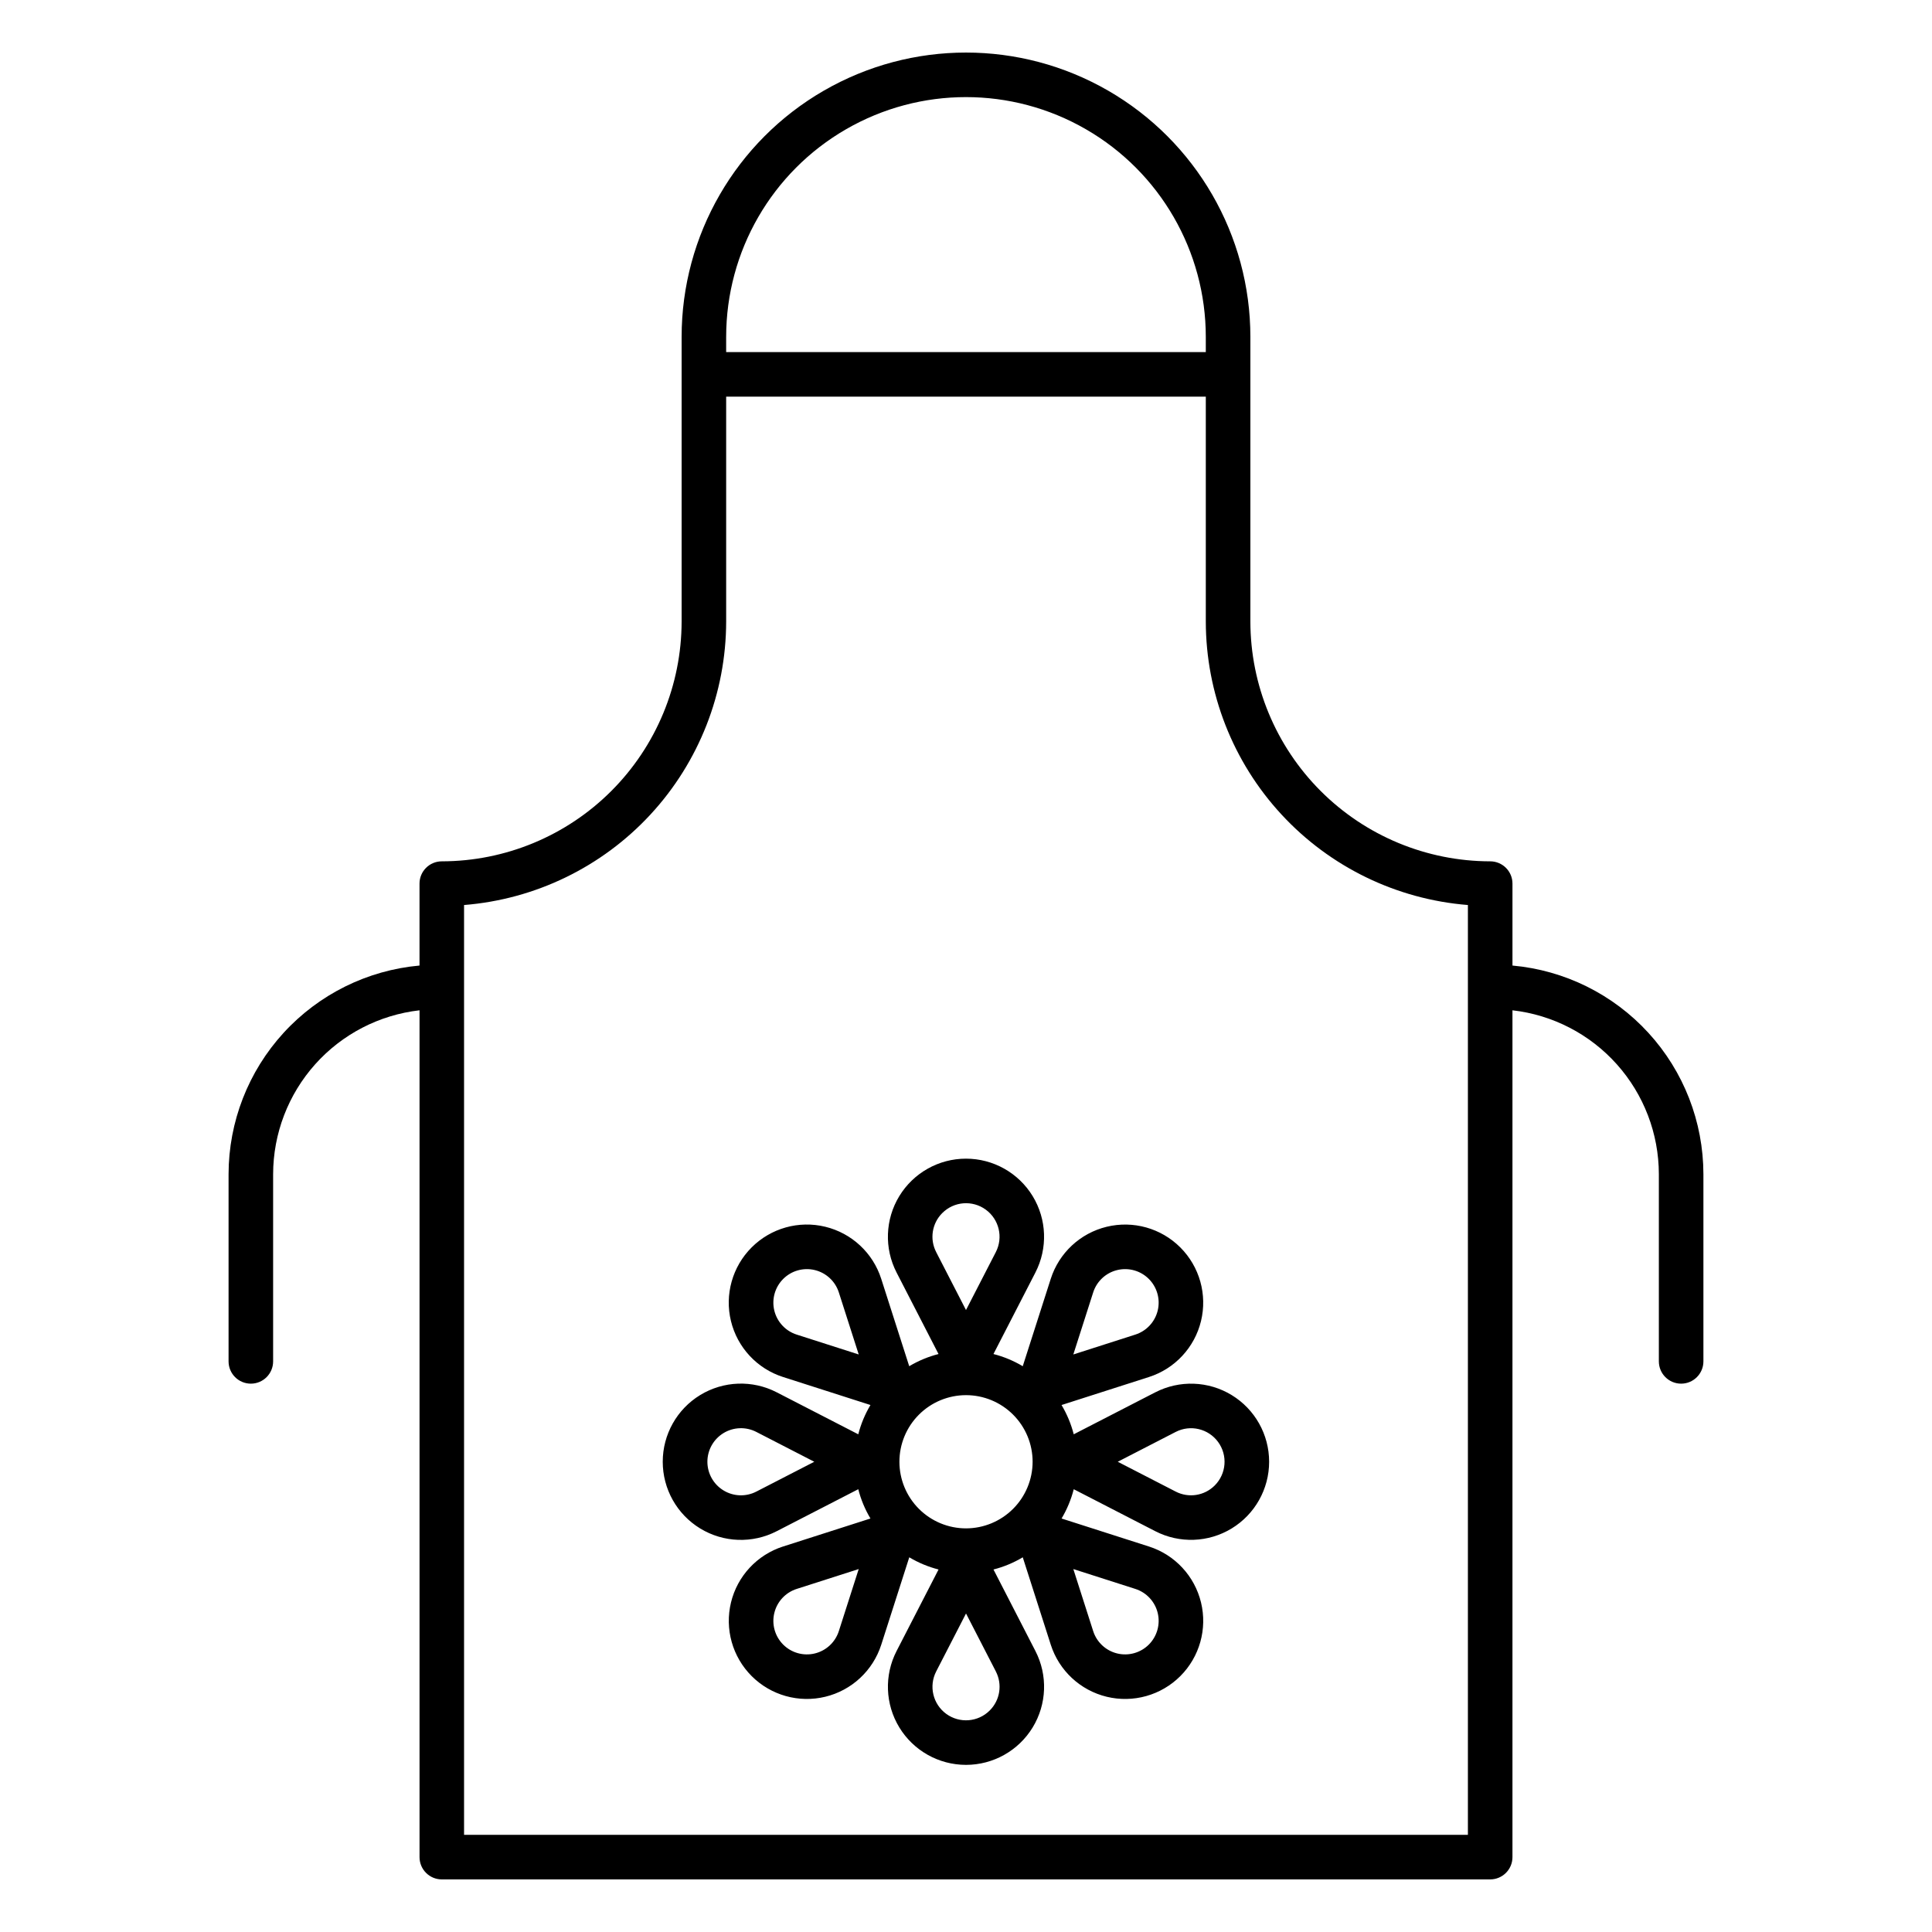
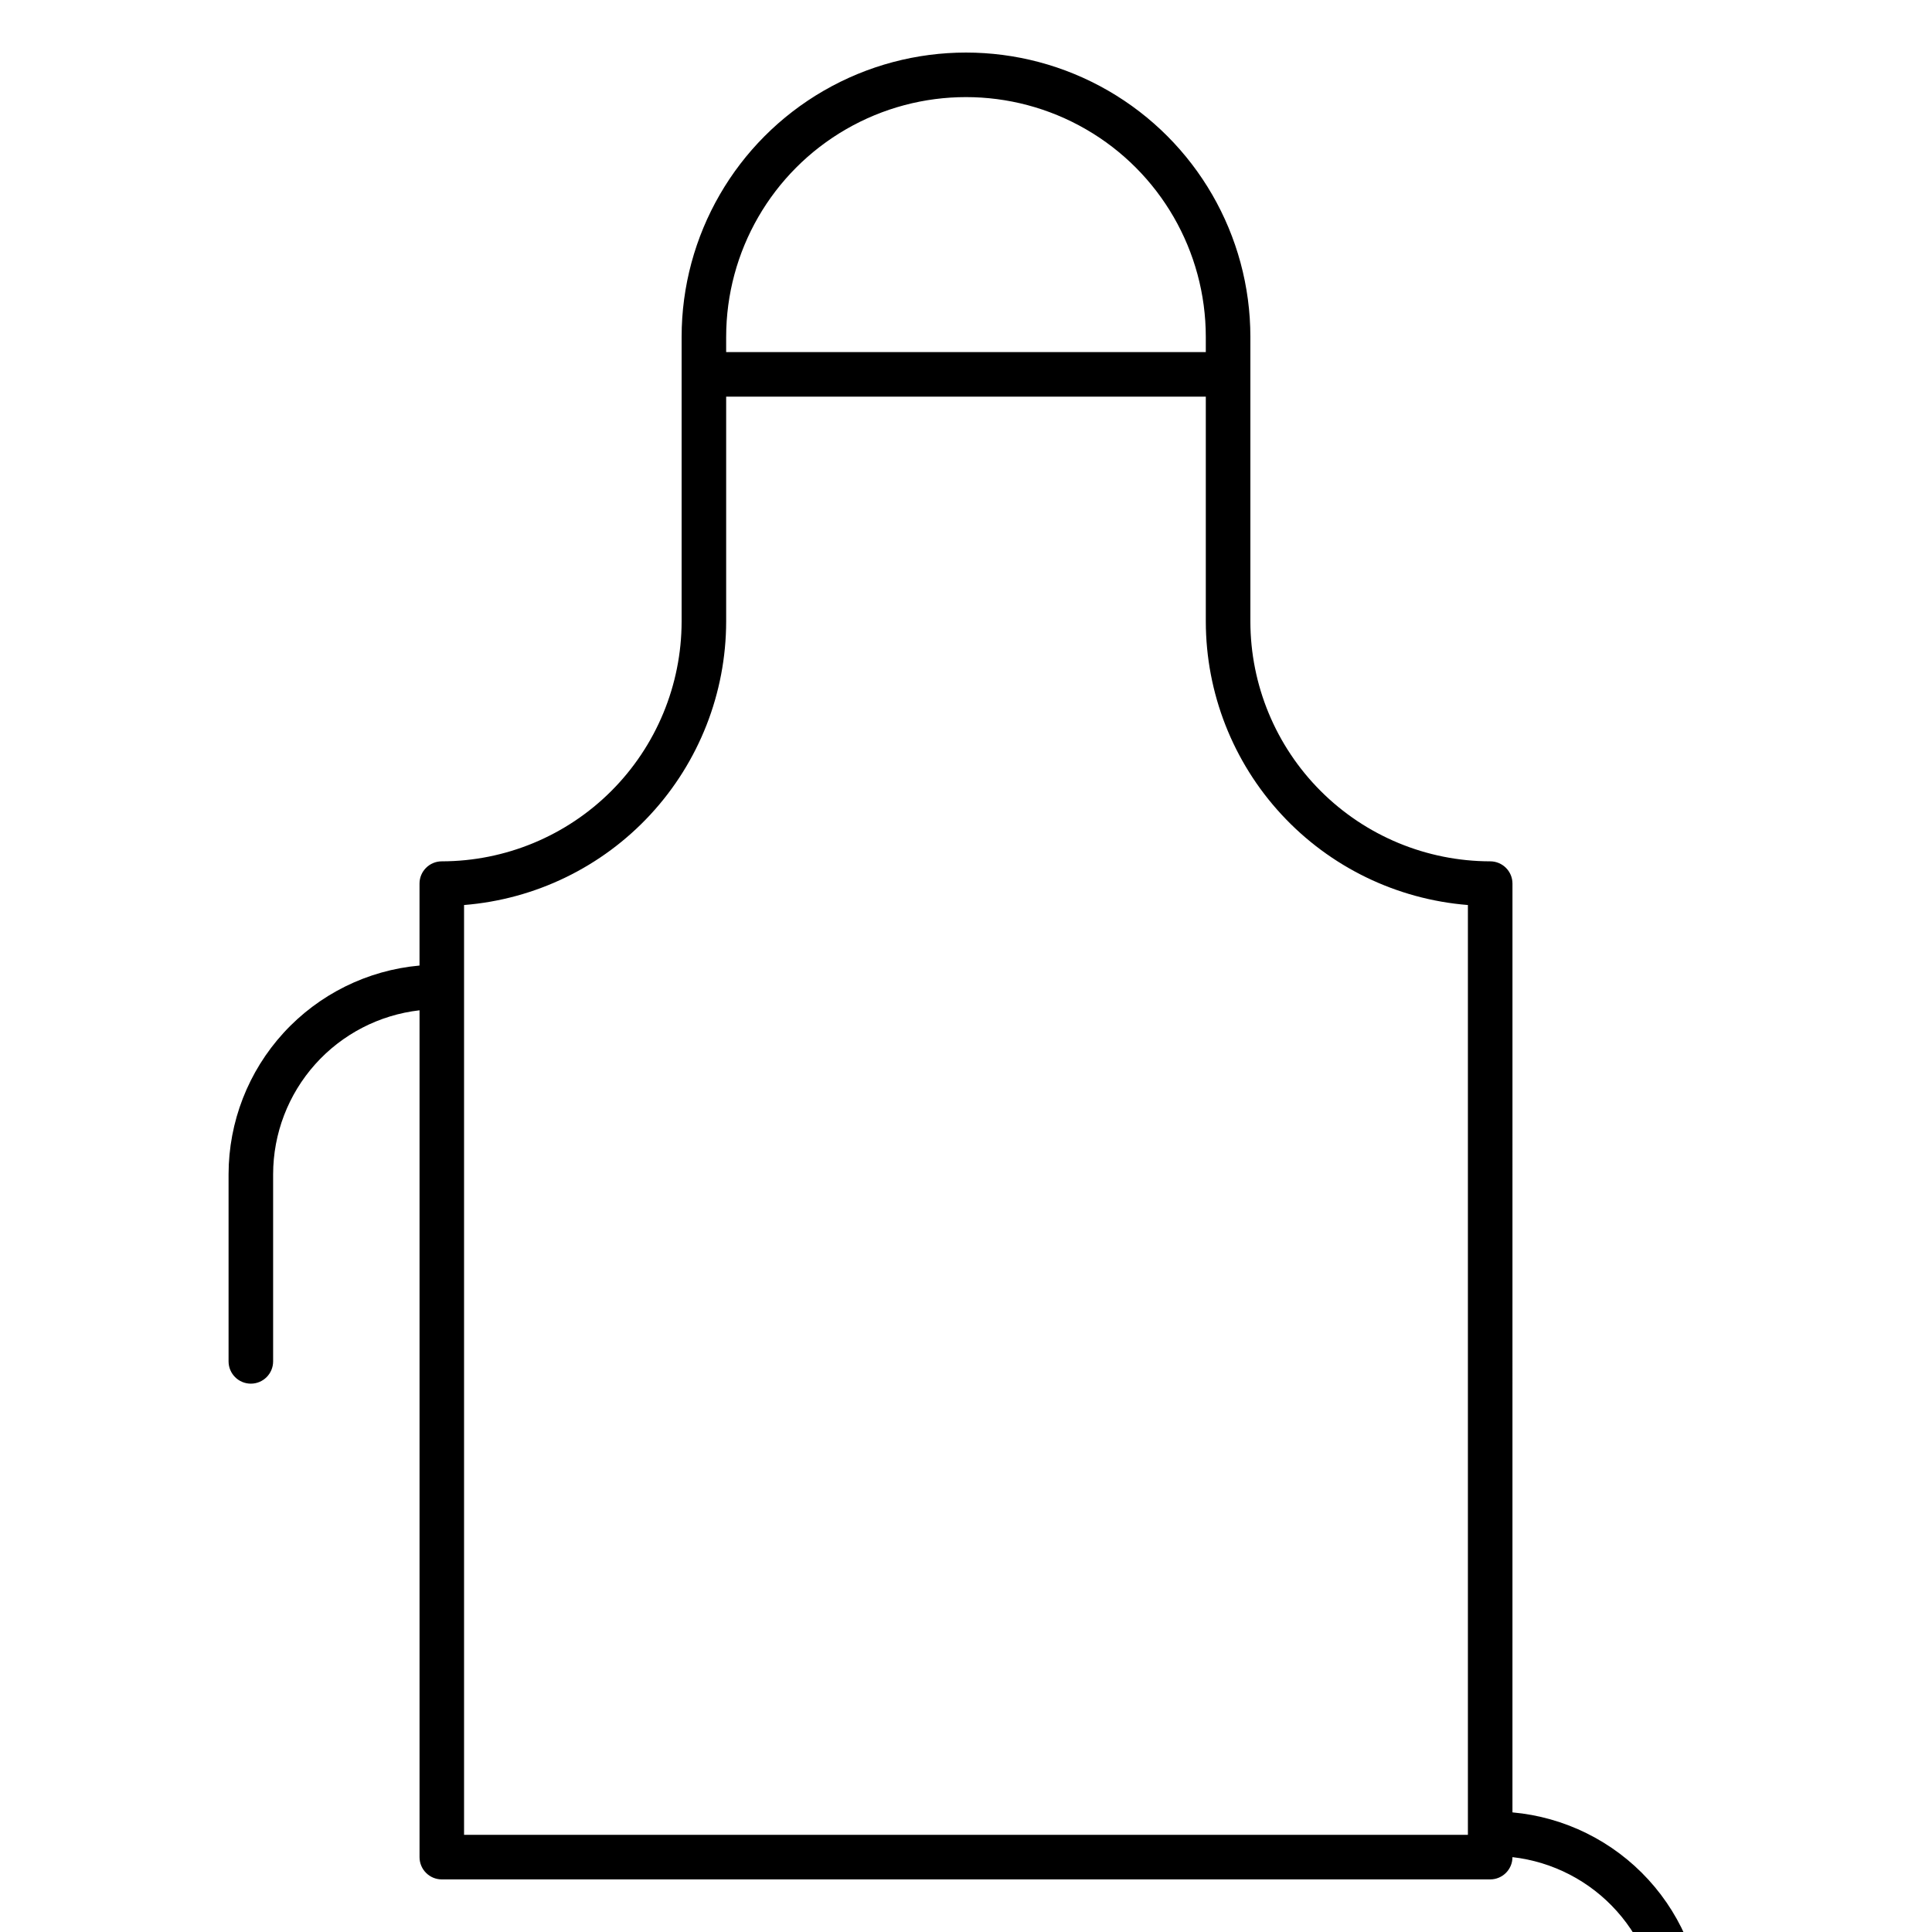
<svg xmlns="http://www.w3.org/2000/svg" fill="#000000" width="800px" height="800px" version="1.1" viewBox="144 144 512 512">
  <g>
-     <path d="m544.82 399.88v-21.715c0-3.262-2.644-5.902-5.902-5.902-16.852-0.02-33.008-6.723-44.922-18.637-11.914-11.914-18.617-28.07-18.633-44.918v-75.414c0-26.926-14.367-51.805-37.684-65.266-23.316-13.465-52.047-13.465-75.363 0-23.316 13.461-37.68 38.34-37.68 65.266v75.414c-0.02 16.848-6.723 33.004-18.637 44.918-11.914 11.914-28.07 18.617-44.918 18.637-3.262 0-5.906 2.641-5.906 5.902v21.715c-13.809 1.242-26.656 7.602-36.02 17.832-9.363 10.23-14.562 23.59-14.582 37.453v49.613c0 3.262 2.644 5.906 5.906 5.906s5.902-2.644 5.902-5.906v-49.613c0.016-10.734 3.977-21.094 11.129-29.102 7.156-8.008 17.004-13.105 27.672-14.324v224.42c0 3.262 2.641 5.902 5.902 5.902h277.83c3.258 0 5.902-2.641 5.902-5.902v-224.42c10.668 1.219 20.516 6.316 27.668 14.324 7.156 8.008 11.117 18.367 11.129 29.102v49.613c0 3.262 2.644 5.906 5.906 5.906 3.258 0 5.902-2.644 5.902-5.906v-49.613c-0.016-13.867-5.219-27.227-14.582-37.457-9.363-10.227-22.211-16.586-36.023-17.828zm-208.38-166.59c0-22.707 12.113-43.688 31.777-55.039 19.664-11.355 43.891-11.355 63.555 0 19.664 11.352 31.777 32.332 31.777 55.039v4.019h-127.11zm196.57 396.96h-266.03v-246.41c18.898-1.508 36.539-10.074 49.41-23.996 12.867-13.922 20.027-32.18 20.051-51.137v-59.586h127.11v59.586c0.02 18.957 7.18 37.215 20.051 51.137 12.867 13.922 30.508 22.488 49.406 23.996z" />
-     <path d="m450.16 512.98-21.613 11.125h0.004c-0.699-2.727-1.785-5.34-3.231-7.758l23.16-7.422c6.871-2.199 12.102-7.824 13.801-14.836 1.699-7.012-0.379-14.402-5.481-19.504-5.102-5.106-12.492-7.18-19.508-5.481-7.012 1.699-12.633 6.926-14.832 13.801l-7.422 23.16v-0.004c-2.418-1.441-5.031-2.531-7.762-3.227l11.121-21.609v-0.004c3.301-6.414 3.023-14.086-0.734-20.246-3.758-6.16-10.453-9.918-17.668-9.918-7.215 0-13.906 3.758-17.664 9.918-3.758 6.16-4.035 13.832-0.734 20.246l11.121 21.609-0.004 0.004c-2.727 0.695-5.34 1.785-7.758 3.227l-7.422-23.16c-2.199-6.871-7.82-12.102-14.836-13.801-7.012-1.703-14.406 0.375-19.508 5.481-5.102 5.102-7.18 12.496-5.477 19.512 1.703 7.012 6.934 12.633 13.809 14.828l23.16 7.422c-1.441 2.418-2.531 5.031-3.227 7.762l-21.613-11.125c-6.422-3.316-14.102-3.043-20.273 0.715-6.172 3.758-9.934 10.461-9.934 17.684 0 7.227 3.762 13.93 9.934 17.688 6.172 3.758 13.852 4.031 20.273 0.715l21.613-11.125c0.695 2.731 1.781 5.344 3.227 7.762l-23.16 7.422v-0.004c-6.871 2.203-12.102 7.824-13.801 14.836-1.695 7.016 0.379 14.406 5.481 19.508 5.102 5.102 12.496 7.176 19.508 5.477 7.012-1.695 12.633-6.926 14.836-13.797l7.422-23.16h-0.004c2.418 1.445 5.031 2.531 7.762 3.231l-11.125 21.613c-3.301 6.414-3.023 14.086 0.734 20.246 3.758 6.16 10.453 9.918 17.668 9.918s13.906-3.758 17.664-9.918c3.758-6.16 4.035-13.832 0.734-20.246l-11.117-21.613c2.727-0.695 5.34-1.785 7.758-3.231l7.422 23.16c2.199 6.871 7.82 12.102 14.836 13.801 7.012 1.699 14.402-0.379 19.504-5.481 5.102-5.102 7.18-12.492 5.481-19.504-1.699-7.012-6.926-12.637-13.801-14.836l-23.16-7.422h0.004c1.441-2.418 2.527-5.031 3.227-7.758l21.613 11.125c6.414 3.301 14.086 3.023 20.246-0.734 6.16-3.758 9.918-10.453 9.918-17.668 0-7.215-3.758-13.91-9.918-17.668s-13.832-4.035-20.246-0.734zm-16.457-26.473c0.945-2.953 3.359-5.199 6.371-5.926 3.012-0.73 6.188 0.16 8.379 2.352 2.188 2.191 3.082 5.363 2.352 8.375s-2.977 5.426-5.926 6.371l-16.438 5.269zm-78.578 11.172c-2.949-0.945-5.195-3.359-5.926-6.371-0.727-3.012 0.164-6.184 2.356-8.375 2.191-2.191 5.363-3.082 8.375-2.352 3.012 0.73 5.426 2.973 6.371 5.926l5.269 16.441zm11.176 78.578c-0.945 2.953-3.359 5.199-6.371 5.926-3.012 0.73-6.188-0.16-8.379-2.352-2.191-2.195-3.082-5.367-2.348-8.379 0.73-3.012 2.977-5.426 5.93-6.371l16.434-5.266zm78.578-11.176c2.949 0.945 5.195 3.359 5.926 6.371s-0.164 6.188-2.352 8.379c-2.191 2.188-5.367 3.082-8.379 2.352-3.012-0.73-5.426-2.977-6.371-5.926l-5.262-16.441zm-51.16-99.613c3.094-3.098 7.984-3.481 11.523-0.898 3.539 2.582 4.668 7.356 2.66 11.25l-7.902 15.352-7.902-15.352h0.004c-1.781-3.434-1.125-7.625 1.617-10.352zm-49.277 73.816c-2.758 1.422-6.059 1.309-8.707-0.309-2.652-1.613-4.269-4.492-4.269-7.594 0-3.102 1.617-5.981 4.269-7.598 2.648-1.613 5.949-1.727 8.707-0.305l15.352 7.902zm61.848 58.012h-0.004c-3.094 3.098-7.984 3.477-11.523 0.898-3.535-2.582-4.668-7.356-2.66-11.25l7.902-15.352 7.902 15.352h-0.004c1.781 3.434 1.125 7.625-1.617 10.352zm-6.285-48.262c-4.684 0-9.172-1.859-12.484-5.172-3.309-3.309-5.168-7.801-5.168-12.48 0-4.68 1.859-9.172 5.168-12.48 3.312-3.312 7.801-5.172 12.484-5.172 4.68 0 9.168 1.859 12.48 5.172 3.309 3.309 5.168 7.801 5.168 12.48-0.004 4.68-1.867 9.168-5.176 12.477-3.309 3.309-7.793 5.168-12.473 5.176zm65.914-11.367h-0.004c-2.727 2.738-6.914 3.391-10.348 1.617l-15.352-7.902 15.352-7.902c3.891-2.004 8.664-0.875 11.246 2.664 2.578 3.535 2.199 8.426-0.898 11.523z" />
+     <path d="m544.82 399.88v-21.715c0-3.262-2.644-5.902-5.902-5.902-16.852-0.02-33.008-6.723-44.922-18.637-11.914-11.914-18.617-28.07-18.633-44.918v-75.414c0-26.926-14.367-51.805-37.684-65.266-23.316-13.465-52.047-13.465-75.363 0-23.316 13.461-37.68 38.34-37.68 65.266v75.414c-0.02 16.848-6.723 33.004-18.637 44.918-11.914 11.914-28.07 18.617-44.918 18.637-3.262 0-5.906 2.641-5.906 5.902v21.715c-13.809 1.242-26.656 7.602-36.02 17.832-9.363 10.23-14.562 23.59-14.582 37.453v49.613c0 3.262 2.644 5.906 5.906 5.906s5.902-2.644 5.902-5.906v-49.613c0.016-10.734 3.977-21.094 11.129-29.102 7.156-8.008 17.004-13.105 27.672-14.324v224.42c0 3.262 2.641 5.902 5.902 5.902h277.83c3.258 0 5.902-2.641 5.902-5.902c10.668 1.219 20.516 6.316 27.668 14.324 7.156 8.008 11.117 18.367 11.129 29.102v49.613c0 3.262 2.644 5.906 5.906 5.906 3.258 0 5.902-2.644 5.902-5.906v-49.613c-0.016-13.867-5.219-27.227-14.582-37.457-9.363-10.227-22.211-16.586-36.023-17.828zm-208.38-166.59c0-22.707 12.113-43.688 31.777-55.039 19.664-11.355 43.891-11.355 63.555 0 19.664 11.352 31.777 32.332 31.777 55.039v4.019h-127.11zm196.57 396.96h-266.03v-246.41c18.898-1.508 36.539-10.074 49.41-23.996 12.867-13.922 20.027-32.18 20.051-51.137v-59.586h127.11v59.586c0.02 18.957 7.18 37.215 20.051 51.137 12.867 13.922 30.508 22.488 49.406 23.996z" />
  </g>
</svg>